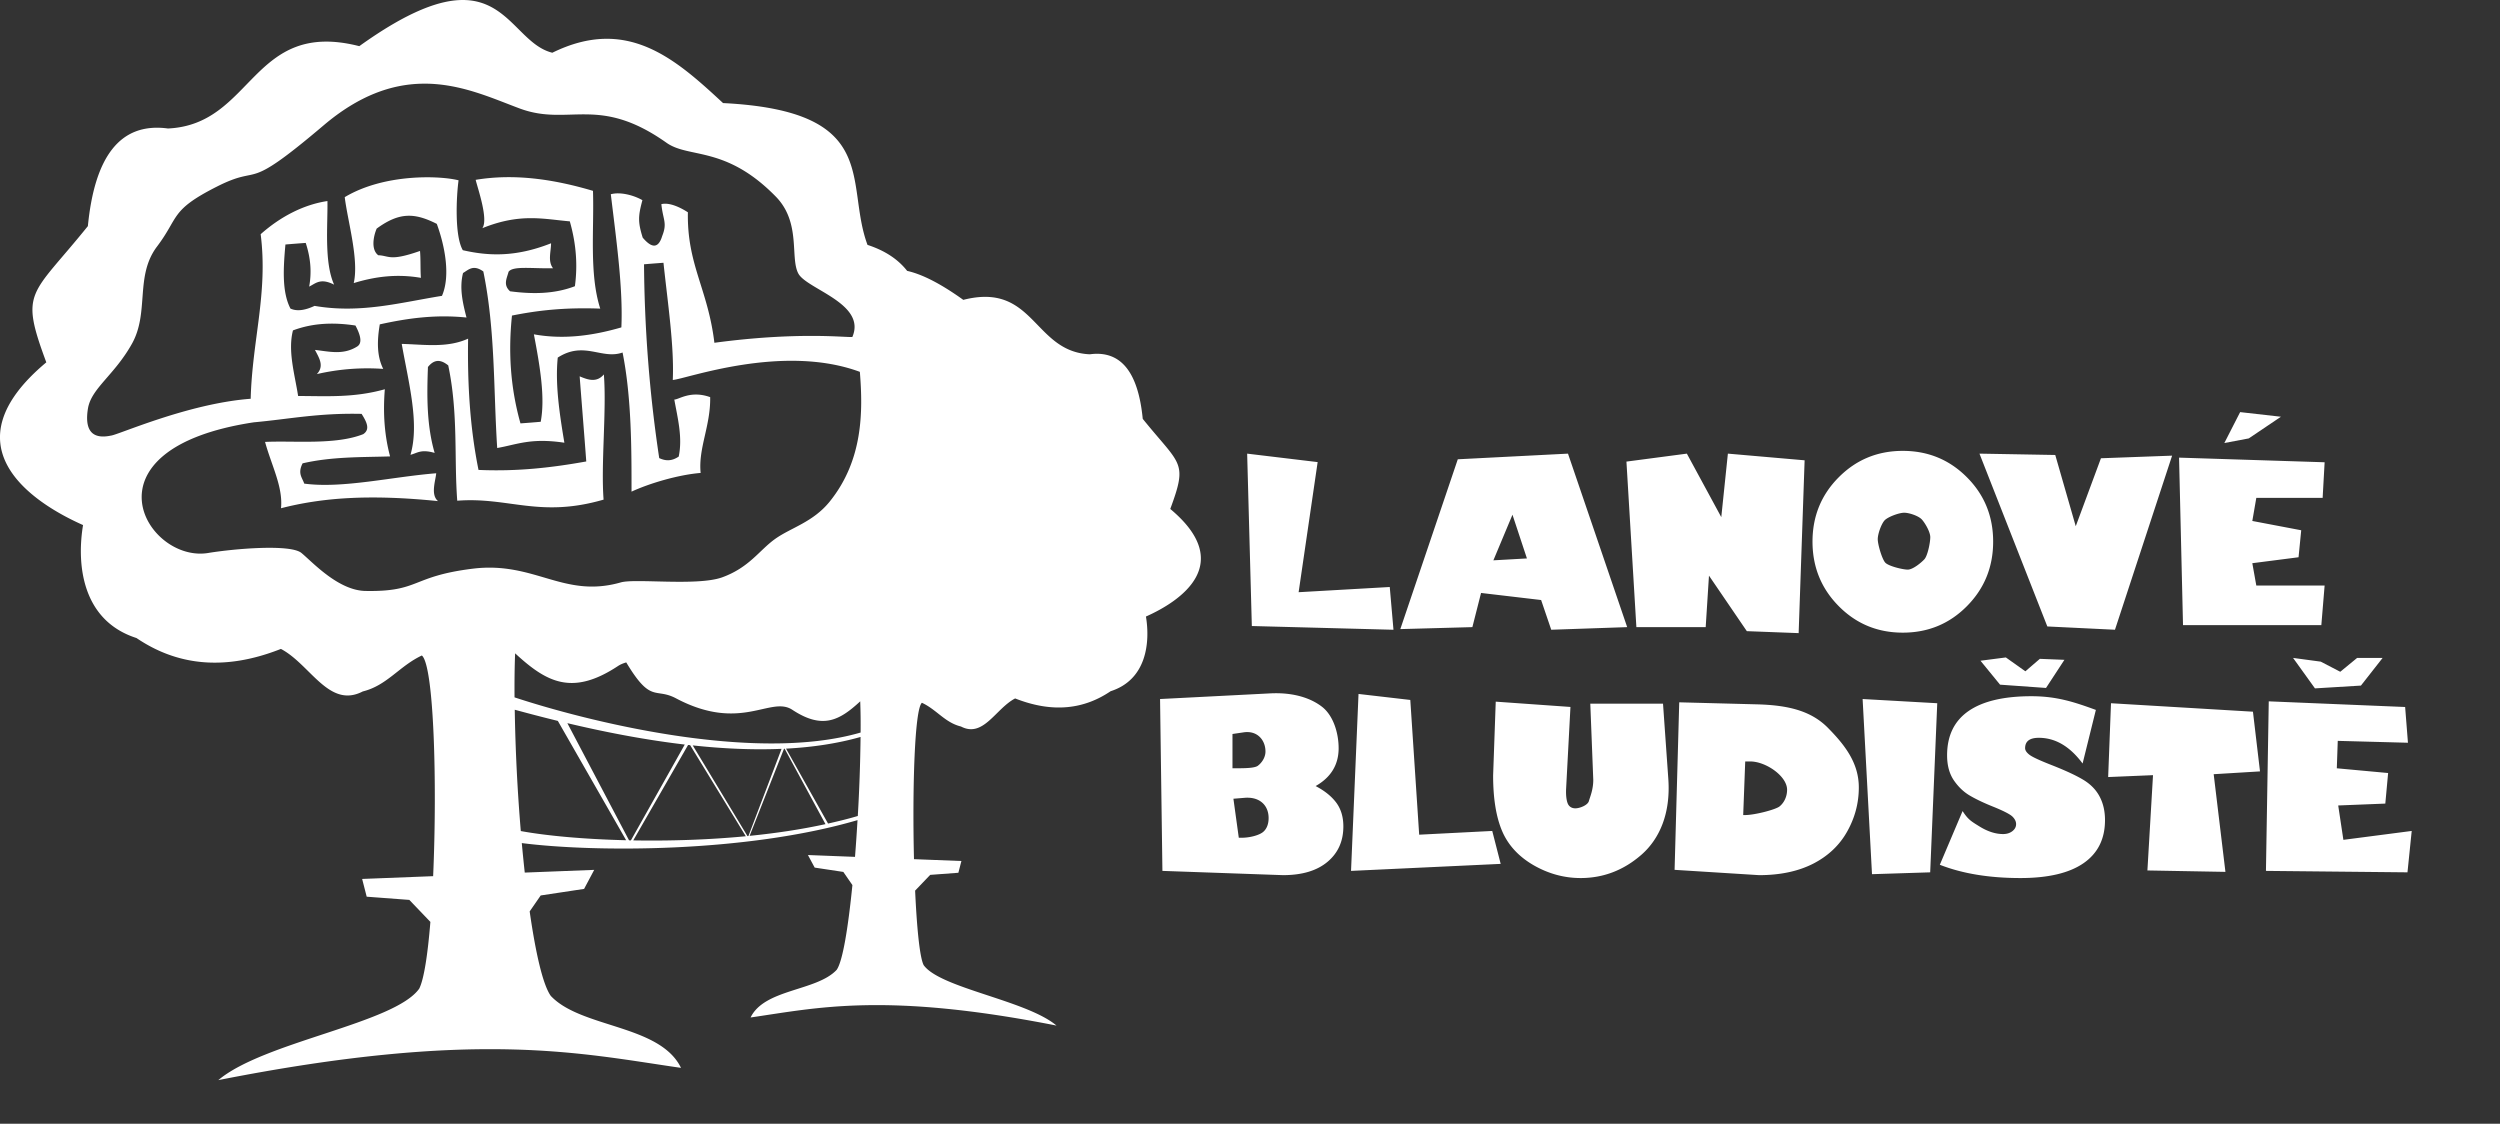
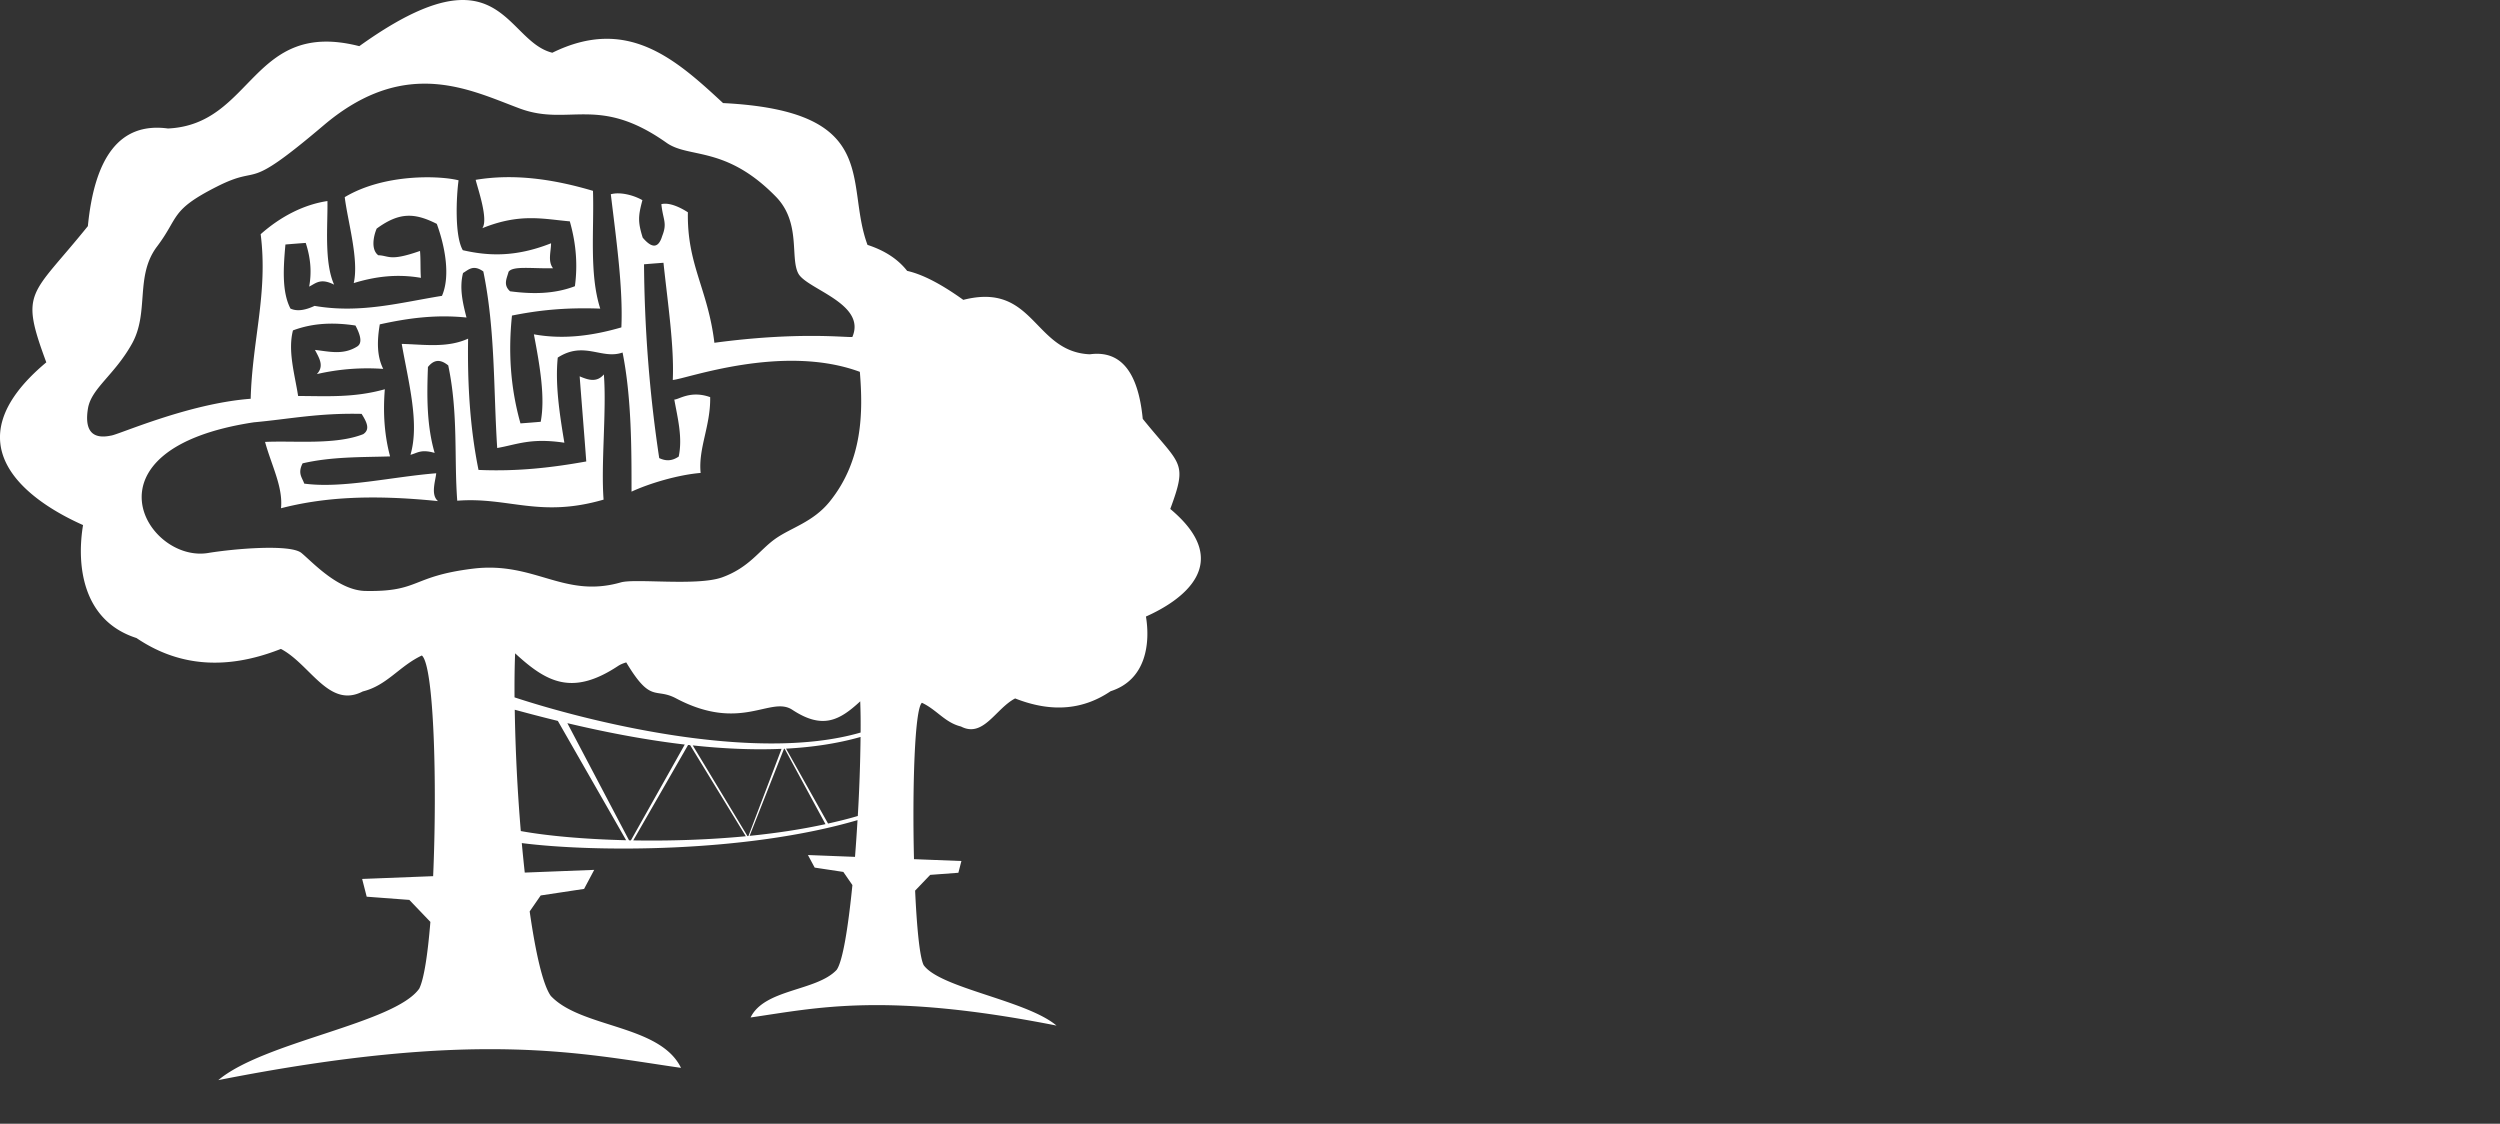
<svg xmlns="http://www.w3.org/2000/svg" version="1.1" width="297.198" height="133.585" viewBox="0 0 297.198 133.585">
  <rect x="0" y="0" width="297.198" height="133.585" fill="#333333" stroke="none" />
  <path d="M 55.139 0.002 C 52.354 -0.042 48.509 1.33 42.713 5.488 C 29.905 2.222 30.144 14.809 19.967 15.275 C 14.18 14.493 11.238 18.776 10.447 26.879 C 3.656 35.315 2.311 34.462 5.504 43.076 C -6.304 52.942 3.627 59.644 9.873 62.42 C 9.113 66.995 9.68 73.75 16.223 75.848 C 20.884 79.004 26.483 79.872 33.395 77.143 C 36.915 78.999 39.104 84.29 43.129 82.197 C 46.012 81.489 47.467 79.185 50.15 77.924 C 51.587 79.117 51.98 93.042 51.492 104.158 L 43.051 104.488 L 43.592 106.598 L 48.66 106.979 L 51.164 109.594 C 50.853 113.421 50.408 116.39 49.838 117.529 C 46.885 121.685 31.369 123.836 25.953 128.404 C 56.791 122.321 68.989 125.227 80.957 126.947 C 78.453 121.784 69.087 122.238 65.477 118.391 C 64.53 117.062 63.67 113.253 62.967 108.348 L 64.279 106.451 L 69.436 105.672 L 70.639 103.41 L 62.383 103.732 C 62.258 102.591 62.139 101.417 62.031 100.225 C 70.549 101.319 88.611 101.405 101.941 97.496 A 220.581 220.581 0 0 1 101.643 101.863 L 96.045 101.645 L 96.848 103.139 L 100.254 103.654 L 101.334 105.217 C 100.835 110.208 100.189 114.276 99.461 115.295 C 97.076 117.843 90.885 117.539 89.229 120.957 C 97.139 119.815 105.207 117.901 125.598 121.92 C 122.015 118.901 111.76 117.477 109.801 114.729 C 109.319 113.761 108.988 110.185 108.789 105.877 L 110.582 104.004 L 113.93 103.754 L 114.291 102.357 L 108.654 102.137 C 108.448 93.759 108.727 84.267 109.598 83.545 C 111.374 84.378 112.331 85.901 114.242 86.367 C 116.9 87.753 118.347 84.251 120.678 83.029 C 125.248 84.831 128.946 84.259 132.029 82.172 C 136.351 80.787 136.729 76.316 136.229 73.293 C 140.359 71.459 146.927 67.024 139.121 60.504 C 141.229 54.805 140.345 55.373 135.848 49.791 C 135.328 44.437 133.379 41.603 129.551 42.119 C 122.827 41.815 122.984 33.486 114.516 35.648 C 111.65 33.592 109.512 32.578 107.842 32.203 C 106.812 30.889 105.306 29.824 103.129 29.113 C 100.379 21.748 104.903 13.201 85.957 12.254 C 80.287 6.994 74.557 1.89 65.66 6.27 C 61.904 5.34 60.457 0.087 55.141 0.002 L 55.139 0.002 z M 50.084 9.951 C 54.576 9.839 58.454 11.659 61.764 12.889 C 67.644 15.083 71.103 11.223 79.234 16.973 C 81.92 18.872 86.253 17.274 92.223 23.367 C 95.259 26.462 93.894 30.654 94.91 32.525 C 95.921 34.389 103.04 36.083 101.326 40.061 C 100.524 40.13 94.806 39.42 84.926 40.75 C 84.15 34.316 81.66 31.487 81.775 25.238 C 81.352 24.962 79.77 23.982 78.623 24.27 C 78.817 26.177 79.349 26.48 78.719 28.066 C 78.245 29.623 77.43 29.464 76.404 28.25 C 75.816 26.365 75.864 25.682 76.369 23.797 C 75.385 23.229 73.77 22.775 72.613 23.092 C 73.301 28.78 74.072 34.301 73.869 38.92 C 70.405 39.929 66.937 40.379 63.467 39.744 C 64.191 43.535 64.827 47.254 64.279 50.141 C 63.477 50.212 62.675 50.275 61.873 50.332 C 60.643 45.963 60.425 41.701 60.863 37.514 C 63.717 36.946 66.862 36.526 71.357 36.688 C 70.034 32.551 70.64 27.332 70.494 22.688 C 65.817 21.302 61.145 20.614 56.547 21.379 C 56.79 22.395 58.092 26.108 57.336 27.129 C 61.847 25.301 64.623 26.05 67.738 26.314 C 68.53 29.082 68.667 31.629 68.344 34.025 C 65.88 34.968 63.284 34.977 60.639 34.629 C 59.779 33.858 60.26 33.083 60.457 32.311 C 60.973 31.583 63.236 31.946 65.742 31.889 C 65.102 31.045 65.503 29.936 65.51 28.92 C 61.249 30.608 58.004 30.424 55.02 29.744 C 54.02 28.034 54.254 23.322 54.514 21.436 C 52.327 20.879 45.72 20.603 40.982 23.436 C 41.315 26.223 42.696 30.871 42.051 33.654 C 44.551 32.883 47.17 32.531 50.035 33.031 C 49.962 32.009 50.02 30.854 49.932 29.832 C 46.291 31.108 46.295 30.389 44.967 30.342 C 44.067 29.659 44.409 28.039 44.779 27.176 C 47.499 25.181 49.316 25.301 51.926 26.613 C 52.957 29.435 53.536 32.894 52.541 35.17 C 47.609 35.962 42.848 37.305 37.395 36.363 C 36.395 36.831 35.373 37.072 34.529 36.682 C 33.513 34.723 33.671 31.928 33.932 29.066 C 34.734 28.998 35.536 28.936 36.344 28.879 C 36.979 30.807 37.041 32.515 36.754 34.072 C 37.525 33.698 38.083 33.009 39.723 33.842 C 38.515 31.197 38.978 26.705 38.926 23.9 C 36.166 24.311 33.404 25.697 30.988 27.842 C 31.873 34.842 29.989 40.406 29.801 47.406 C 22.358 47.958 13.983 51.728 13.18 51.785 C 10.78 52.291 10.063 50.953 10.457 48.557 C 10.853 46.161 13.608 44.592 15.691 40.854 C 17.775 37.114 16.015 32.814 18.672 29.301 C 21.328 25.78 20.201 25.009 25.775 22.188 C 31.347 19.364 28.749 23.148 38.473 14.9 C 42.727 11.292 46.591 10.038 50.084 9.951 z M 78.873 31.238 C 79.384 36.045 80.162 41.213 79.979 45.172 C 81.558 45.057 93.026 40.807 102.219 44.205 C 102.594 48.883 102.622 54.671 98.646 59.613 C 96.656 62.083 94.042 62.718 92.146 64.068 C 90.25 65.421 89.075 67.481 85.793 68.654 C 82.803 69.686 75.512 68.744 73.807 69.234 C 66.99 71.187 63.582 66.694 56.197 67.605 C 48.811 68.522 49.937 70.371 43.443 70.252 C 40.197 70.195 37.124 66.796 35.832 65.734 C 34.535 64.671 27.943 65.213 24.73 65.74 C 17.426 66.93 9.253 53.384 30.17 50.205 C 34.357 49.827 37.817 49.083 42.988 49.201 C 43.573 50.134 44.051 51.038 43.178 51.613 C 39.858 52.924 34.987 52.369 31.51 52.535 C 32.279 55.349 33.66 57.884 33.406 60.42 C 38.212 59.182 43.816 58.729 52.072 59.572 C 51.17 58.815 51.769 57.192 51.857 56.262 C 46.619 56.675 40.724 58.102 36.166 57.492 C 35.937 56.784 35.353 56.301 35.973 55.082 C 39.443 54.28 42.909 54.363 46.373 54.258 C 45.685 51.691 45.524 49.023 45.748 46.273 C 42.051 47.313 38.786 47.081 35.441 47.076 C 35.029 44.446 34.201 41.743 34.826 39.279 C 37.3 38.352 39.781 38.326 42.254 38.697 C 43.016 40.123 42.988 40.871 42.453 41.197 C 40.78 42.243 39.107 41.78 37.441 41.596 C 37.941 42.556 38.574 43.514 37.668 44.473 A 26.76 26.76 0 0 1 45.557 43.854 C 44.781 42.307 44.825 40.477 45.148 38.561 C 48.366 37.853 51.685 37.363 55.457 37.748 C 54.999 35.98 54.597 34.223 55.045 32.457 C 55.707 32.061 56.263 31.42 57.457 32.27 C 58.894 39.263 58.653 46.262 59.107 53.258 C 61.441 52.858 63.062 52.026 67.092 52.631 C 66.505 49.125 65.988 45.655 66.305 42.51 C 69.446 40.489 71.529 42.786 74.01 41.906 C 75.096 47.322 75.076 53.577 75.076 58.447 C 77.144 57.482 80.598 56.442 83.291 56.223 C 82.994 53.28 84.483 50.645 84.426 47.213 C 82.082 46.369 80.678 47.52 80.16 47.498 C 80.572 49.758 81.156 52.015 80.686 54.275 C 79.806 54.872 79.067 54.785 78.367 54.457 C 77.195 46.687 76.62 39.01 76.561 31.42 C 77.332 31.353 78.102 31.295 78.873 31.238 z M 55.648 40.258 C 53.154 41.394 50.43 40.951 47.758 40.883 C 48.567 45.487 49.891 50.331 48.797 54.066 C 49.604 53.871 50.018 53.367 51.67 53.842 C 50.717 50.555 50.743 47.096 50.873 43.629 C 51.678 42.618 52.477 42.785 53.287 43.441 C 54.493 49.186 53.971 54.436 54.357 59.525 C 60.457 59.051 64.14 61.608 71.754 59.395 C 71.427 55.124 72.125 48.78 71.787 44.51 C 70.942 45.505 69.932 45.176 68.91 44.738 C 69.166 48.113 69.446 51.479 69.695 54.857 C 65.728 55.57 61.588 56.071 56.885 55.863 C 55.869 50.863 55.56 45.628 55.648 40.258 z M 61.238 77.666 C 64.972 81.114 68.019 82.776 73.467 79.176 C 73.783 78.971 74.111 78.843 74.447 78.746 C 77.422 83.708 77.877 81.686 80.385 83.029 C 88.093 87.102 91.597 82.692 94.18 84.373 C 97.78 86.749 99.795 85.655 102.264 83.373 A 83.06 83.06 0 0 1 102.309 87.084 C 89.527 90.804 69.381 85.613 61.166 82.902 C 61.156 81.03 61.172 79.25 61.238 77.666 z M 61.193 84.373 C 62.635 84.764 64.299 85.208 66.316 85.701 L 74.436 99.887 C 69.422 99.766 64.974 99.357 61.912 98.795 A 213.887 213.887 0 0 1 61.193 84.373 z M 67.447 85.969 C 71.47 86.925 76.307 87.912 81.404 88.512 L 75 99.904 C 74.926 99.903 74.855 99.9 74.781 99.898 L 67.447 85.969 z M 102.303 87.609 A 196.655 196.655 0 0 1 101.975 97.004 C 100.848 97.341 99.654 97.632 98.438 97.904 L 93.445 88.998 C 96.529 88.835 99.525 88.399 102.303 87.609 z M 81.799 88.561 C 81.879 88.57 81.962 88.575 82.043 88.584 L 88.662 99.412 C 84.142 99.843 79.528 99.98 75.281 99.906 L 81.799 88.561 z M 82.352 88.613 C 85.846 88.988 89.426 89.172 92.912 89.021 L 88.973 99.383 C 88.935 99.386 88.897 99.392 88.859 99.395 L 82.352 88.613 z M 93.275 89.006 L 98.133 97.973 C 95.28 98.595 92.23 99.054 89.113 99.365 L 93.203 89.01 L 93.275 89.006 z " fill="#FFFFFF" />
-   <path d="M266.307 48.99l-1.88 3.678 2.905-.55 3.823-2.577-4.848-.55zm-40.106 4.61c-2.994 0-5.529 1.045-7.609 3.135-2.083 2.088-3.123 4.64-3.123 7.652 0 3.015 1.04 5.576 3.123 7.676 2.08 2.1 4.615 3.146 7.61 3.146 3 0 5.538-1.046 7.62-3.146 2.085-2.1 3.122-4.661 3.122-7.676 0-3.012-1.037-5.564-3.121-7.652-2.083-2.09-4.622-3.135-7.622-3.135zm-77.94.328l.556 20.494 16.838.443-.442-5.082-10.834.618 2.262-15.467-8.38-1.006zm38.14 0l-13.1.672-6.832 20.187 8.566-.234 1.032-4.063 7.14.84 1.203 3.534 9.028-.311-7.037-20.625zm14.13 0l-7.181.947 1.182 19.68h8.24l.39-6.123 4.5 6.6 6.16.234.71-20.545-9.122-.793-.785 7.55-4.093-7.55zm34.786 0l8.068 20.545 8.041.39 6.793-20.695-8.46.31-2.995 8.08-2.436-8.47-9.011-.16zm23.728.475l.47 19.91h16.444l.39-4.701h-8.12l-.475-2.659 5.496-.707.317-3.209-5.813-1.105.475-2.748h7.885l.236-4.23-17.305-.551zm-32.685 6.55c.604 0 1.694.37 2.09.786.39.417 1.02 1.491 1.02 2.12 0 .631-.314 2.219-.71 2.637-.39.415-1.363 1.22-1.969 1.22-.593 0-2.27-.409-2.666-.823-.39-.419-.9-2.162-.9-2.793 0-.636.43-1.828.82-2.246.398-.415 1.72-.9 2.315-.9zm-46.559.235l1.719 5.199-3.988.225 2.27-5.424zm58.652 16.968l-3.015.391 2.326 2.846 5.465.39 2.187-3.343-2.922-.117-1.722 1.48-2.319-1.647zm34.145.057l2.603 3.621 5.465-.332 2.578-3.289h-3.03l-2.007 1.647-2.316-1.204-3.293-.443zm-120.611 4.201a13.57 13.57 0 00-.977.014l-13.103.672.28 20.431 14.335.506c2.265 0 4.029-.526 5.285-1.578 1.26-1.053 1.89-2.457 1.89-4.215 0-1.124-.28-2.06-.837-2.816-.558-.753-1.377-1.416-2.46-1.982 1.823-1.034 2.735-2.54 2.735-4.5 0-1.804-.63-3.897-2-4.944-1.195-.917-2.937-1.537-5.148-1.588zm9.513.082l-.89 21.035 17.79-.834-1.003-3.914-8.686.444-1.056-16.018-6.155-.713zm80 .27c-3.302 0-5.802.593-7.494 1.77-1.694 1.183-2.537 2.934-2.537 5.257 0 1.197.27 2.19.807 2.979.54.786 1.178 1.39 1.912 1.816.73.428 1.651.867 2.771 1.315 1.234.5 1.995.894 2.282 1.175.29.286.431.584.431.89 0 .334-.147.611-.443.84-.299.229-.666.343-1.104.343-.896 0-1.832-.3-2.808-.905-.972-.604-1.343-.801-2.006-1.828l-2.707 6.385c2.682 1.052 5.875 1.578 9.58 1.578 3.3 0 5.8-.59 7.504-1.766 1.704-1.177 2.553-2.885 2.553-5.125 0-1.068-.216-2.005-.649-2.812-.425-.803-1.077-1.464-1.943-1.984-.863-.516-2.092-1.089-3.696-1.72-1.453-.567-2.356-.985-2.695-1.25-.343-.266-.514-.527-.514-.78 0-.824.543-1.235 1.63-1.235 1.96 0 3.695 1.02 5.204 3.057l1.577-6.373c-2.568-.934-4.639-1.627-7.655-1.627zm-20.074.334l1.115 20.822 6.918-.219.838-20.103-8.87-.5zm48.281.275l-.334 20.156 16.825.172.503-4.92-8.123 1.057-.615-4.086 5.6-.223.334-3.634-6.1-.563.113-3.26 8.344.223-.334-4.25-16.213-.672zm-91.896.037l-.31 8.77c0 2.724.352 4.93 1.066 6.605.713 1.676 1.959 3.03 3.724 4.057 1.771 1.02 3.64 1.537 5.61 1.537 2.714 0 5.131-.931 7.25-2.787 2.114-1.859 3.468-4.868 3.177-9l-.63-8.943h-8.645l.354 9.058c0 1.184-.385 2.022-.52 2.518-.136.5-1.096.867-1.605.867-.366 0-.642-.14-.825-.412-.181-.276-.332-.937-.275-1.979l.512-9.662-8.883-.629zm21.814.078l-.552 19.916 10.046.631c2.516 0 4.656-.459 6.432-1.363 1.776-.913 3.127-2.19 4.043-3.83.923-1.647 1.38-3.39 1.38-5.233 0-2.902-1.642-5.028-3.667-7.08-2.021-2.052-4.772-2.707-8.486-2.8l-9.196-.24zm51.328.11l-.337 8.775 5.332-.224-.666 11.328 9.275.168-1.397-11.61 5.506-.334-.838-7.097-16.875-1.006zm-102.525 3.433c1.267.083 2.01 1.12 2.01 2.307 0 .748-.491 1.39-.912 1.697-.418.308-1.772.293-2.782.293h-.228v-4.074l1.338-.197c.202-.03.393-.037.574-.026zm59.041 3.487h.588c1.873 0 4.39 1.752 4.39 3.361 0 .884-.408 1.603-.908 1.994-.5.385-2.961 1.018-4.076 1.018h-.234l.24-6.373zm-58.885 4.322c1.367.112 2.227 1.038 2.227 2.414 0 .799-.285 1.384-.733 1.707-.453.33-1.464.63-2.527.63h-.285l-.64-4.64 1.343-.11a3.7 3.7 0 01.615-.001z" fill="#FFFFFF" />
</svg>